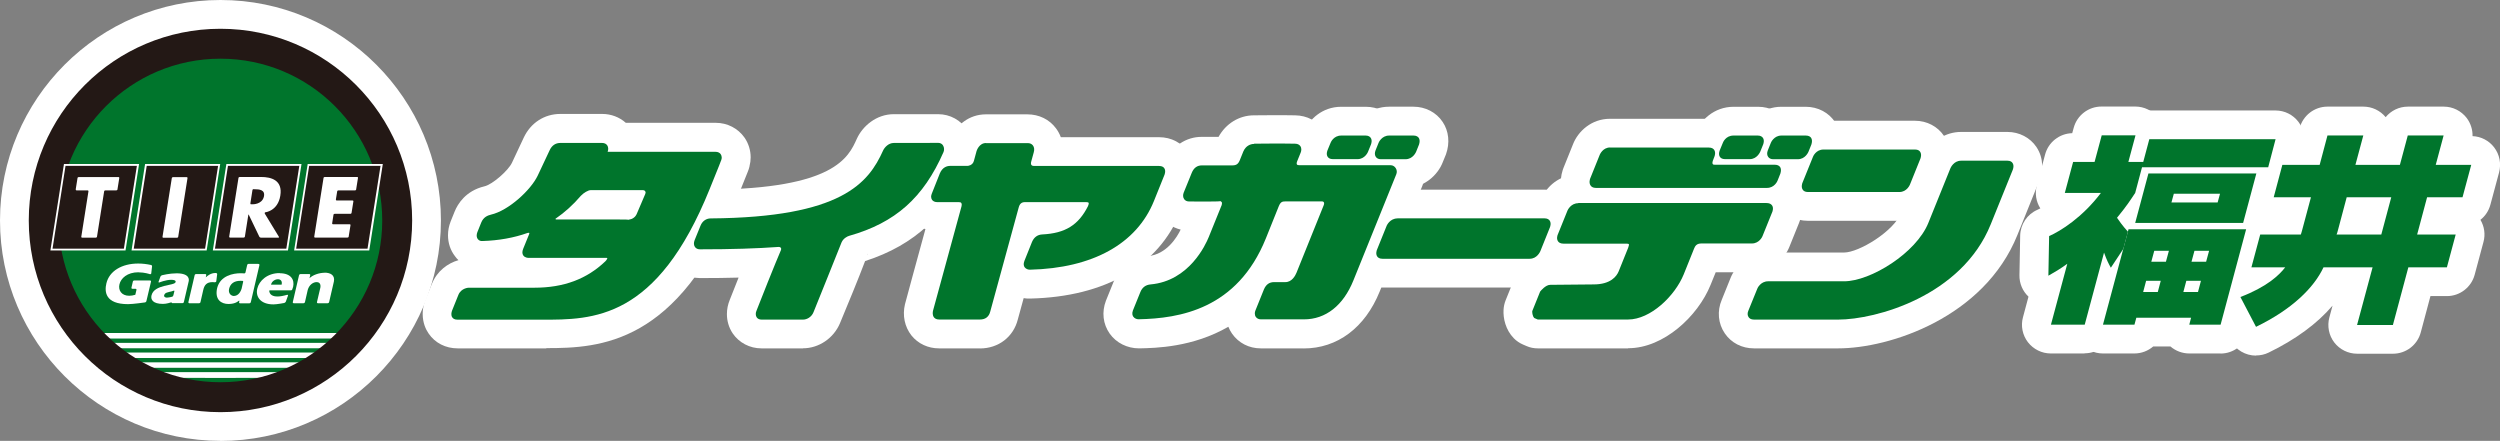
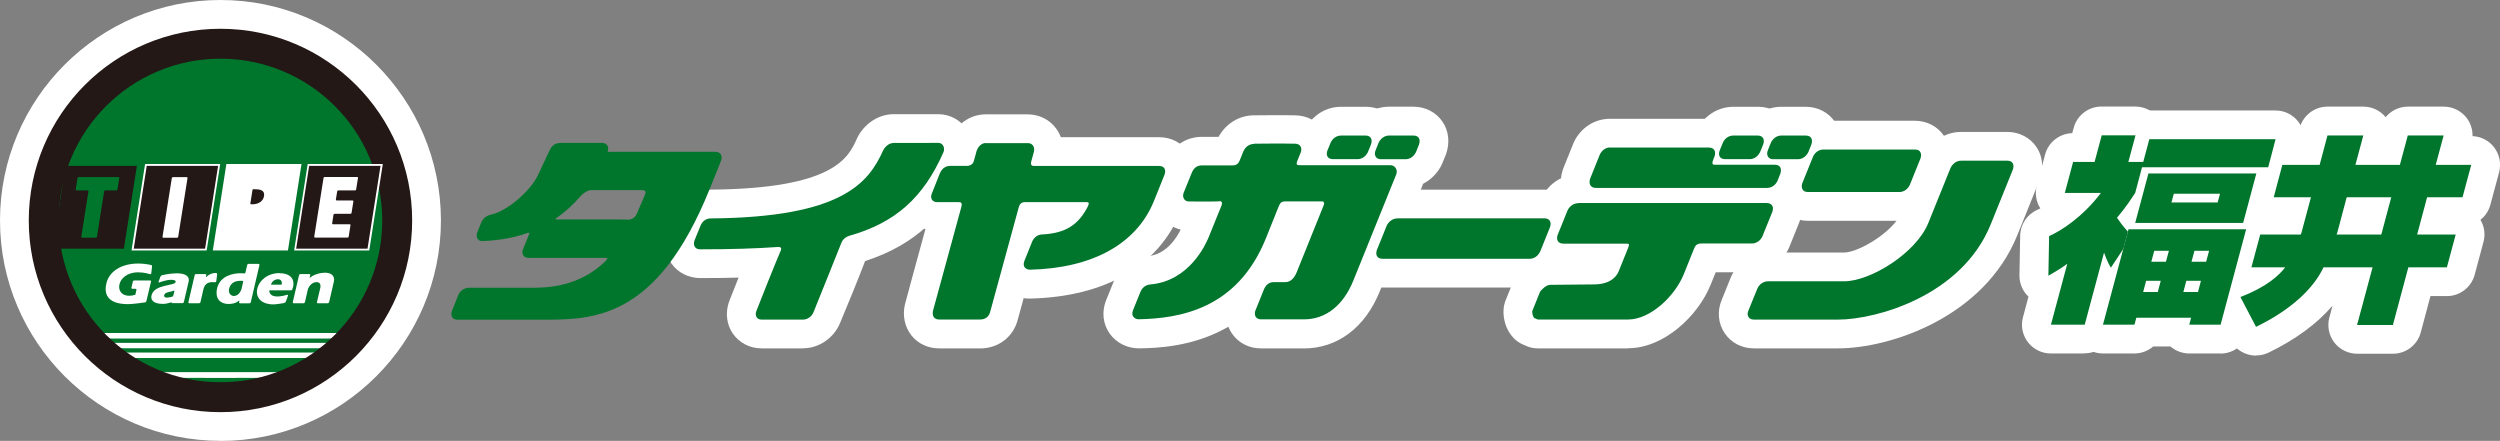
<svg xmlns="http://www.w3.org/2000/svg" id="_レイヤー_2" viewBox="0 0 304.13 53.63">
  <rect x="0" y="0" width="304.13" height="53.63" fill="#808080" stroke="none" />
  <defs>
    <style>.cls-1{fill:#00752c;}.cls-2{fill:#fff;}.cls-3{fill:#231815;}</style>
  </defs>
  <g id="_レイヤー_3">
    <g>
      <g>
        <g>
          <g>
            <path class="cls-2" d="m186.09,34.98h-17.92c-1.43,0-2.71-.65-3.5-1.77-.78-1.11-.96-2.53-.5-3.89.02-.07.05-.15.08-.22.63-1.56.96-2.38,1.16-2.85h0c.55-1.53,2.23-3.18,4.6-3.18h17.87c1.49,0,2.79.68,3.57,1.86.94,1.4.79,3.04.33,4.1-.15.37-1.04,2.58-1.13,2.81-.04.1-.08.2-.13.3-.8,1.72-2.51,2.84-4.42,2.84Zm1.78-4.92h0,0Zm-19.17-2.63h0,0Z" />
            <path class="cls-2" d="m214.95,26.36h-20.81c-1.48,0-2.78-.68-3.56-1.85-.73-1.05-.91-2.46-.47-3.83.03-.08.06-.17.09-.25,0,0,1.05-2.61,1.16-2.88.6-1.55,2.22-3.1,4.51-3.1h12.02c1.47,0,2.76.67,3.54,1.83.06.09.12.18.17.27h4.32c1.44,0,2.72.65,3.51,1.79.97,1.48.83,3.07.38,4.14l-.31.78c-.6,1.56-2.22,3.11-4.55,3.11Zm-20.34-7.54h.01-.01Z" />
            <path class="cls-2" d="m231.05,26.86h-11.13c-1.47,0-2.8-.7-3.56-1.88-.69-1-.87-2.39-.46-3.73.03-.1.07-.2.1-.29l1.29-3.19s.04-.09.06-.14c.82-1.81,2.53-2.94,4.47-2.94h11.14c1.45,0,2.76.69,3.53,1.84.79,1.18.93,2.71.36,4.09l-1.27,3.14c-.54,1.36-2.06,3.11-4.53,3.11Zm1.91-5.17h0,0Zm-12.42-2.61h0,0Zm9.82-1.09s0,.01,0,.02v-.02Z" />
            <path class="cls-2" d="m158.61,42.38h-5.24c-1.42,0-2.69-.65-3.49-1.79-.18-.27-.34-.55-.45-.84-4.32,2.5-8.82,2.59-10.86,2.63-1.43,0-2.77-.66-3.57-1.79-.82-1.16-.99-2.62-.46-4.01.03-.08.94-2.34.95-2.35.7-1.75,2.27-2.91,4.17-3.07,2.28-.21,3.55-2.35,3.97-3.23-1-.24-1.9-.85-2.49-1.73-.79-1.16-.94-2.68-.39-4.05h0s.22-.57.68-1.69h0s.19-.45.32-.76h-.01c.79-1.9,2.55-3.07,4.48-3.05h0c.27,0,.82,0,2.02,0,.89-1.62,2.51-2.61,4.27-2.62.29,0,3.51-.04,5.05,0,1.45.02,2.72.69,3.49,1.85.16.25.3.5.4.77h7.68c1.42,0,2.74.72,3.53,1.92.79,1.24.92,2.73.37,4.04l-5.19,12.86c-1.78,4.4-5.15,6.92-9.25,6.92Zm-2.63-3.32s-.02.06-.02.06c0-.02.02-.04.02-.06Zm-15.68-.94s-.01,0-.02,0h.02Zm24.09-14.49c.13.42.19.86.17,1.3l.53-1.3h-.7Zm-17.11,1.06s-.01.03-.01.04c0-.01,0-.02.01-.04Zm4.56-1.47c.15.33.24.69.29,1.05l.18-.44c.48-1.15,1.24-1.97,2.21-2.41-.06-.14-.11-.28-.15-.42-.13,0-.26,0-.38,0-.49,1.04-1.23,1.79-2.15,2.22Zm-5.65.41h0,0Zm-1.54-2.6s.04,0,.06,0c-.02,0-.04,0-.06,0Zm7.9-.02h0,0Zm8.48-.14h0s.03-.08.04-.12c-.02.04-.03.08-.05.12Zm5.55-.96s-.02.06-.03.08l.03-.08Zm-11.63-2.64s-.02.06-.03.08l.03-.08Z" />
            <path class="cls-2" d="m198.06,42.38h-10.99c-.47,0-.93-.09-1.36-.28l-.42-.18c-.42-.18-.81-.44-1.13-.77-1.01-1.03-1.31-2.44-1.25-3.46.02-.39.11-.8.25-1.15l.96-2.38c.12-.3.28-.58.48-.83.02-.02.05-.06.07-.08.42-.51,1.15-1.26,2.15-1.71-.04-.05-.08-.11-.12-.17-.83-1.22-.99-2.73-.45-4.09.01-.03,1.1-2.73,1.2-2.96.04-.09.08-.18.12-.27.81-1.73,2.52-2.84,4.45-2.84h22.9c1.51,0,2.82.68,3.6,1.87.93,1.38.78,2.99.34,4.03l-1.17,2.9c-.59,1.52-2.24,3.11-4.55,3.11h-4.42l-.63,1.55c-1.53,3.78-5.69,7.69-10.01,7.69Zm2.61-9.31l-.37.92c.52-.54,1-1.21,1.28-1.91l1.25-3.1c.1-.26.23-.51.37-.74h-1.88s.02.04.03.06c.41.57.65,1.28.65,2.04,0,1.12-.52,2.11-1.34,2.75Zm8.67-1.51v.02s0-.01,0-.02Zm5.56-3.34h0,0Zm-24.21-2.6h0,0Z" />
            <path class="cls-2" d="m223.61,42.38h-10.24c-1.47,0-2.76-.67-3.55-1.83-.81-1.19-.95-2.71-.36-4.09.12-.3,1-2.48,1.06-2.63h0c.53-1.35,2.07-3.11,4.58-3.11h9.24c1.76,0,6.04-2.53,7-4.92,0,0,2.54-6.28,2.68-6.63.03-.09.07-.17.11-.26.85-1.77,2.55-2.86,4.44-2.86h5.64c1.44,0,2.76.69,3.53,1.84.94,1.41.8,3.02.34,4.1l-2.66,6.6c-4.05,10.04-15.53,13.79-21.81,13.79Zm16.39-19.33c-.37.94-.91,2.28-1.71,4.25.24-.42.45-.87.64-1.33l1.18-2.92h-.11Zm4.21,0h0,0Zm-6.93-2.6h0,0Z" />
            <path class="cls-2" d="m165.16,22.86h-3.01c-1.48,0-2.81-.71-3.58-1.89-.9-1.39-.75-2.99-.3-4.06l.34-.82c.61-1.55,2.24-3.1,4.55-3.1h2.99c1.45,0,2.72.66,3.51,1.81.76,1.14.92,2.57.43,3.94-.02.05-.04.11-.06.16l-.36.89c-.63,1.54-2.27,3.07-4.51,3.07Zm1-2.87h0,0Zm-2.65-2c.08.25.2.49.35.72.2.29.44.54.71.74.11-.1.21-.21.31-.34.04-.2.04-.4.03-.58l-1.4-.53Zm1.58.6c-.03.12-.07.24-.11.36.06-.1.11-.21.16-.34l-.05-.02Z" />
            <path class="cls-2" d="m170.98,22.86h-3.01c-1.41,0-2.72-.68-3.49-1.83-.79-1.14-.94-2.67-.38-4.06l.36-.91c.63-1.46,2.16-3.08,4.53-3.08h2.96c1.46,0,2.78.69,3.55,1.85.75,1.11.9,2.55.41,3.93-.02.05-.04.1-.06.15l-.34.83c-.59,1.53-2.23,3.12-4.55,3.12Zm.97-2.87h0,0Zm-1.36-.43v.02s0-.02,0-.02Zm-1.37-2.79c-.1.61.06,1.35.47,1.95.19.29.44.54.71.74.12-.1.23-.22.32-.36.12-.68-.05-1.42-.48-2.03-.1-.14-.21-.28-.34-.4l-.47-.16c-.07.08-.15.17-.21.26Zm-.26.53s0,0,0,0c0,0,0,0,0,0Z" />
            <path class="cls-2" d="m212.88,22.86h-3.01c-1.49,0-2.79-.68-3.57-1.88-.92-1.43-.77-3.02-.29-4.1.07-.17.15-.36.25-.57.51-1.65,2.25-3.32,4.63-3.32h2.99c1.43,0,2.69.65,3.48,1.77.78,1.16.94,2.58.47,3.94-.02.06-.05.13-.07.19l-.36.89c-.03.07-.06.14-.1.21-.85,1.76-2.54,2.86-4.42,2.86Zm1-2.87h0,0Zm-2.62-1.91l1.38.59c0-.33-.07-.63-.16-.88l-1.39-.56c0,.28.07.57.17.86Zm1.74.1s0,0,0,0c0,0,0,0,0,0Zm-1.9-1.3l1.28.66c-.07-.16-.15-.28-.21-.38-.12-.18-.25-.35-.41-.49l-.47-.15c-.06.07-.12.14-.17.22,0,.05-.02.1-.02.15Z" />
            <path class="cls-2" d="m218.7,22.86h-3.01c-1.41,0-2.71-.68-3.49-1.81-.8-1.17-.95-2.63-.41-4.03l.38-.96c.65-1.55,2.29-3.07,4.53-3.07h2.97c1.49,0,2.83.71,3.59,1.9.9,1.34.76,2.96.31,4.04l-.34.84c-.62,1.53-2.26,3.09-4.53,3.09Zm.98-2.87h0,0Zm-2.71-3.25c-.17.95.28,1.73.44,1.98.19.29.43.55.71.75.11-.1.22-.22.32-.35.12-.68-.04-1.41-.45-2.01-.19-.28-.43-.52-.7-.72-.11.1-.22.22-.32.35Zm-.22.41h0s0,0,0,0Zm1.27-.01s0,0,0,0c0,0,0,0,0,0Zm-.05-.08s0,0,0,0c0,0,0,0,0,0Z" />
          </g>
          <g>
            <path class="cls-2" d="m97.69,42.38h-5.06c-1.42,0-2.73-.69-3.5-1.83-.47-.71-.7-1.51-.7-2.34,0-.59.12-1.19.35-1.74.4-1.02.76-1.92,1.07-2.7-1.44.04-2.98.06-4.69.06-1.42-.02-2.7-.66-3.49-1.79-.82-1.2-.98-2.68-.44-4.08l.74-1.82c.77-1.88,2.53-3.07,4.48-3.07,15.05-.12,16.77-3.92,17.79-6.2.68-1.49,2.33-2.98,4.5-2.98h5.38c1.46,0,2.78.73,3.55,1.95.76,1.16.89,2.74.3,4.07-2.71,6.19-6.66,9.89-12.73,11.85-.78,2.07-2.14,5.37-3.06,7.57-.77,1.82-2.57,3.04-4.49,3.04Zm-2.4-3.35s-.02.05-.03.07c0-.02.02-.04.03-.07Zm-.24-5.51s-.09,0-.14,0c.05,0,.09,0,.14,0Zm10.51-2.64c-.02.06-.04.11-.06.17.03-.05.05-.11.08-.16h-.02Zm-19.05-.83s-.02,0-.03,0h0s.02,0,.03,0Zm11.75-1.16c.11.28.19.57.23.87.16-.41.3-.75.41-1.02-.21.05-.42.1-.63.15Zm-13.12-2.08h-.02.03-.01Zm28.98-5.95h0,0Zm-2.56-3.79s0,0,0,0c0,0,0,0,0,0Z" />
            <path class="cls-2" d="m119.22,42.38h-4.99c-1.33,0-2.55-.57-3.35-1.57-.83-1.06-1.11-2.44-.79-3.79.06-.27,1.48-5.45,2.49-9.15-.86-.29-1.6-.85-2.11-1.6-.46-.69-.71-1.5-.71-2.34,0-.49.09-.98.28-1.51h.04c.25-.81.65-1.84,1.05-2.64l-.04-.02c.79-1.89,2.52-3.07,4.5-3.07,0,0,.03,0,.11,0,.67-1.44,2.15-2.78,4.25-2.78h0s4.66,0,5.02,0h0c1.44,0,2.69.62,3.49,1.7.25.33.45.7.59,1.08h11.94c1.51,0,2.81.69,3.58,1.89.75,1.13.87,2.65.31,4.02l-1.28,3.17c-2.66,6.58-9.14,10.33-18.24,10.55-.28.01-.56,0-.83-.05l-.71,2.59c-.53,2.12-2.35,3.53-4.61,3.53Zm8.63-9.33s0,0,0,0c0,0,0,0,0,0Zm-.87-1.02s-.02,0-.03,0c0,0,.02,0,.03,0Zm8.79-8.33c.15.49.19,1.01.13,1.53.37-.46.7-.96.97-1.53h-1.1Zm-15.77-.68c.26.46.42.99.47,1.55l.07-.24c.31-1.12.97-2.01,1.84-2.57-.15-.26-.26-.55-.34-.84h-.33c-.33.88-.93,1.61-1.71,2.1Zm-6.41,1.15s-.01.05-.02.07c.01-.04.02-.07.02-.07Zm11.41-3.25h.02-.02Zm-5.06,0h0,0Zm18.46-.94s0,.01,0,.02v-.02Zm-23.29-1.34s-.01.04-.02.06l.02-.06Zm7.28-1.04s-.02.06-.02.08c0-.03.02-.05.02-.08Z" />
-             <path class="cls-2" d="m66.45,42.38c-.19,0-.37,0-.55,0h-10.23c-1.46,0-2.75-.66-3.53-1.81-.34-.49-.72-1.29-.72-2.38,0-.45.07-.9.21-1.37.03-.11.07-.23.12-.34l.79-1.95c.64-1.58,1.94-2.51,3.23-2.88-.15-.14-.29-.3-.41-.47-.57-.73-.86-1.62-.86-2.57,0-.57.11-1.13.33-1.69l.48-1.19c.37-.91,1.33-2.51,3.61-3.06,1.02-.23,2.93-1.96,3.35-2.85l1.44-3.07c.84-1.8,2.51-2.89,4.46-2.89h5.09c1.08,0,2.1.39,2.87,1.08h10.95c1.4,0,2.7.67,3.49,1.8,0,.01.02.03.03.04.47.7.72,1.52.72,2.37,0,.35-.05.71-.14,1.06,0,0,0,.02,0,.03-.05.22-.12.44-.21.65-.17.45-.53,1.32-1.33,3.31-7.13,17.68-16.65,18.15-23.16,18.15Zm10.75-12.2c.14.38.21.78.21,1.2.54-.57,1.08-1.22,1.62-1.97-.3.2-.62.38-.98.51-.27.12-.55.21-.85.26Zm-12.91-2.33s-.04,0-.06,0h.08s-.01,0-.02,0Zm17.46-5.89c.19.46.29.95.29,1.45,0,.39-.06.73-.13.99.36-.76.72-1.57,1.07-2.44h-1.23Zm-3.26,1.64h.01-.01Zm-.79-.19s0,0,0,0c0,0,0,0,0,0Zm-1.19-.21h0,0Zm-6.46-3.46h0s0,0,0,0Zm14.41-1.46s0,0,0,0c0,0,0,0,0,0Z" />
          </g>
        </g>
        <g>
          <g>
            <path class="cls-2" d="m26.82,51.96c-13.87,0-25.15-11.28-25.15-25.15S12.95,1.67,26.82,1.67s25.15,11.28,25.15,25.15-11.28,25.15-25.15,25.15Zm0-43.29c-10.01,0-18.15,8.14-18.15,18.15s8.14,18.15,18.15,18.15,18.15-8.14,18.15-18.15-8.14-18.15-18.15-18.15Z" />
            <g>
              <path class="cls-2" d="m42.1,44.68H11.54c-.84,0-1.64-.3-2.28-.84-.63-.54-.96-.88-.96-.88-.97-1.01-1.25-2.52-.69-3.8s1.81-2.13,3.21-2.13h32.04s0,0,0,0c1.42,0,2.68.86,3.23,2.17.54,1.31.23,2.82-.77,3.82,0,0-.34.34-.97.87-.63.53-1.42.81-2.24.81Z" />
              <path class="cls-2" d="m26.06,49.47c-2.42,0-3.9-.02-4.86-.13v.07c-1.11-.19-2.22-.46-3.32-.81-1.64-.53-2.66-2.17-2.39-3.87.27-1.7,1.73-2.96,3.46-2.96h15.8c1.72,0,3.19,1.25,3.46,2.95.27,1.7-.74,3.34-2.38,3.88-1.15.37-2.32.65-3.45.83-.22.03-.44.05-.66.04-.36,0-1.99,0-3.82,0-.67,0-1.28,0-1.84,0Z" />
              <path class="cls-2" d="m36.18,48.24h-18.7c-.45,0-.89-.09-1.3-.25-.59-.24-1.17-.49-1.72-.77-1.46-.72-2.23-2.35-1.86-3.93.37-1.58,1.78-2.71,3.41-2.71h21.63c1.62,0,3.03,1.11,3.41,2.69.37,1.58-.39,3.21-1.84,3.93-.55.28-1.12.54-1.7.77-.42.17-.87.26-1.33.26Z" />
              <path class="cls-2" d="m38.63,47.05H14.99c-.59,0-1.18-.15-1.69-.44-.46-.26-.9-.52-1.29-.77-1.31-.83-1.92-2.44-1.48-3.93.43-1.49,1.8-2.52,3.36-2.52h25.86c1.56,0,2.93,1.03,3.36,2.52s-.17,3.1-1.48,3.93c-.39.25-.82.51-1.27.76-.52.29-1.11.45-1.71.45Z" />
              <path class="cls-2" d="m40.53,45.87H13.08c-.72,0-1.42-.22-2.01-.63-.39-.27-.74-.53-1.04-.77-1.18-.92-1.64-2.49-1.15-3.9.49-1.41,1.82-2.36,3.31-2.36h29.25c1.5,0,2.83.95,3.31,2.37.48,1.42.01,2.98-1.17,3.9-.31.24-.65.49-1.04.76-.59.41-1.29.63-2,.63Z" />
            </g>
            <path class="cls-2" d="m26.82,53.63C12.03,53.63,0,41.6,0,26.82S12.03,0,26.82,0s26.82,12.03,26.82,26.82-12.03,26.82-26.82,26.82Zm0-43c-8.92,0-16.18,7.26-16.18,16.18s7.26,16.18,16.18,16.18,16.18-7.26,16.18-16.18-7.26-16.18-16.18-16.18Z" />
            <g>
              <path class="cls-2" d="m15.26,33.97H6.13c-1.02,0-1.99-.45-2.66-1.23s-.96-1.81-.8-2.82l1.65-10.52c.27-1.7,1.73-2.96,3.46-2.96h9.14c1.02,0,2,.45,2.66,1.23.67.78.96,1.81.8,2.82l-1.65,10.52c-.27,1.7-1.73,2.96-3.46,2.96Zm-5.04-7h2.05l.55-3.52h-2.05l-.55,3.52Z" />
              <path class="cls-2" d="m25.14,33.97h-9.14c-1.02,0-2-.45-2.66-1.23-.67-.78-.96-1.81-.8-2.82l1.65-10.52c.27-1.7,1.73-2.96,3.46-2.96h9.14c1.02,0,2,.45,2.66,1.23.67.78.96,1.81.8,2.82l-1.65,10.52c-.27,1.7-1.73,2.96-3.46,2.96Zm-5.05-7h2.05l.55-3.52h-2.05l-.55,3.52Z" />
              <path class="cls-2" d="m35.02,33.97h-9.14c-1.02,0-2-.45-2.66-1.23-.66-.78-.96-1.81-.8-2.82l1.65-10.52c.27-1.7,1.73-2.96,3.46-2.96h9.14c1.02,0,2,.45,2.66,1.23.67.78.96,1.81.8,2.82l-1.65,10.52c-.27,1.7-1.73,2.96-3.46,2.96Zm-5.04-7h2.05l.55-3.52h-2.05l-.55,3.52Z" />
              <path class="cls-2" d="m44.91,33.97h-9.14c-1.02,0-2-.45-2.66-1.23s-.96-1.81-.8-2.82l1.65-10.52c.27-1.7,1.73-2.96,3.46-2.96h9.14c1.02,0,2,.45,2.66,1.23.67.78.96,1.81.8,2.82l-1.65,10.52c-.27,1.7-1.73,2.96-3.46,2.96Zm-5.05-7h2.05l.55-3.52h-2.05l-.55,3.52Z" />
            </g>
            <path class="cls-2" d="m15.07,33.74H6.39c-1.02,0-2-.45-2.66-1.23-.67-.78-.96-1.81-.8-2.82.04-.25,1.55-9.88,1.58-10.06.27-1.7,1.73-2.96,3.46-2.96h8.68c1.02,0,2,.45,2.66,1.23s.95,1.81.79,2.83c-.04.27-1.54,9.82-1.58,10.04-.26,1.71-1.73,2.97-3.46,2.97Z" />
            <path class="cls-2" d="m24.95,33.74h-8.68c-1.02,0-1.99-.45-2.66-1.22-.67-.78-.96-1.81-.8-2.81.04-.25,1.56-9.89,1.58-10.08.27-1.7,1.74-2.95,3.46-2.95h8.68c1.03,0,2,.45,2.67,1.23.67.78.95,1.82.79,2.83-.03.2-.65,4.12-1.1,7l-.48,3.05c-.27,1.7-1.74,2.95-3.46,2.95Z" />
            <g>
              <path class="cls-2" d="m30.52,28.34c-1.03,0-2.05-.48-2.72-1.26-.69-.81-.98-1.87-.81-2.93l.25-1.58c.27-1.75,1.82-3.07,3.6-3.07h.06c.63,0,2.56,0,3.84,1.61.79.99,1.06,2.27.76,3.59,0,.03-.02.06-.02.1-.63,2.41-2.8,3.5-4.64,3.53-.12,0-.24,0-.32,0Zm.5-1.84h0,0Zm-.14-.02s.06.01.09.01c1.02-.04,1.94-.53,2.53-1.3l-3.05-.48,1.13-.92-2.9-.67c-.13.57-.06,1.47.54,2.27.47.62,1.06.92,1.47,1.04l.05-1.61.14,1.66Zm-.29-5.15c-.97.1-1.68.91-1.89,1.7l2.89.75,1.54-1.24c-.64-.75-1.56-1.19-2.55-1.21Zm3.57,2.32v.02s0-.01,0-.02Z" />
              <path class="cls-2" d="m34.83,33.74h-8.68c-1.02,0-1.99-.45-2.66-1.22s-.96-1.8-.8-2.81c.02-.13.45-2.85.85-5.43.36-2.31.71-4.51.73-4.63.26-1.71,1.73-2.97,3.46-2.97h8.68c1.03,0,2.01.45,2.67,1.24s.95,1.82.78,2.84c-.06.36-1.54,9.81-1.58,10.03-.26,1.71-1.73,2.97-3.46,2.97Zm-1.51-10.07l.78.13-.78-.13Z" />
            </g>
            <path class="cls-2" d="m44.72,33.74h-8.68c-1.02,0-1.99-.45-2.66-1.22-.67-.78-.96-1.81-.8-2.81l.63-3.99c.43-2.74.93-5.92.95-6.07.26-1.71,1.73-2.97,3.46-2.97h8.68c1.02,0,1.99.44,2.65,1.22.66.77.96,1.8.81,2.81-.02.16-.64,4.08-1.1,6.99l-.49,3.09c-.26,1.71-1.73,2.97-3.46,2.97Z" />
          </g>
          <g>
            <path class="cls-2" d="m19.83,40.47c-2.18,0-3.39-.94-4.02-1.72-.8-1-1.09-2.31-.8-3.58.18-.78.51-1.4.92-1.89.02-.08.05-.15.08-.23l.2-.57c.38-1.17,1.42-2.1,2.7-2.4.33-.08,1.42-.32,2.56-.32,2.28,0,3.5.96,4.13,1.77.79,1.01,1.06,2.32.74,3.59-.01.07-.56,2.43-.56,2.43-.39,1.68-1.87,2.85-3.59,2.85h-1.22s-.09,0-.14,0c-.31.05-.65.09-1,.09Zm2.04-.35s0,0,0,0c0,0,0,0,0,0Zm-1.35-3.85c.21.17.42.29.6.36l.67-.53-.71-.17.74.14.07-.06c-.01-.3-.07-.6-.18-.89l-1.96-.7c-.07.08-.14.16-.21.25.03.13.07.26.12.39l1.54.37-.68.82Zm-.81-2.79h0,0Z" />
            <path class="cls-2" d="m39.85,40.38h-1.17c-.3,0-.6-.04-.89-.11-.29.07-.58.11-.88.11h-1.17c-1.1,0-2.13-.49-2.82-1.34-.67-.82-.95-1.99-.73-3.02l.77-3.34c.42-1.7,1.89-2.85,3.6-2.85h1.05c.13,0,.25,0,.37.02.54-.13,1.06-.18,1.51-.18,1.52,0,2.83.58,3.7,1.63.82,1,1.13,2.28.87,3.61,0,.04-.02.08-.03.13l-.58,2.51c-.39,1.68-1.87,2.84-3.6,2.84Zm-6.17-4.45s0,.03-.01.05v-.05Zm3.79-.68s.01.03.02.04l.03-.03-.06-.02Zm0,0h.06s.83-.63.83-.63c-.16-.2-.35-.38-.55-.54-.21.17-.4.36-.57.58.05.2.13.4.23.59Z" />
            <path class="cls-2" d="m33.28,40.53c-1.88,0-3.47-.71-4.48-1.99-.93-1.18-1.26-2.73-.9-4.24.62-2.68,3.15-4.57,6.13-4.57,2.34,0,3.61,1.16,4.16,1.84.9,1.12,1.22,2.6.89,4.07-.01.06-.03.11-.04.17-.07.27-.17.54-.29.82-.03.06-.05.12-.08.17-.13.26-.29.5-.48.72l-.12.33c-.42,1.23-1.51,2.18-2.84,2.43-.44.09-1.3.23-1.95.23Zm.75-4.22v.42h0v-.42l.31.26c.14-.12.29-.32.37-.63h-.67s0-.36,0-.36l.7.25c.05-.25.04-.51-.02-.78l-.68-.16v-.31.31l-1.06-.26v-.3l-.61-.14s-.1.09-.14.14c-.02.2,0,.42.04.63l1.77.63v.35h-.44s.44.37.44.37Zm-1.32-.38s0,0,0,0c.05.06.09.11.14.16v-.17h-.15Z" />
-             <path class="cls-2" d="m15.58,40.5c-2.86,0-4.37-1.16-5.14-2.13-1-1.27-1.32-2.94-.9-4.71.69-3.03,3.62-5.1,7.27-5.1.77,0,1.56.09,2.34.26.06.01.13.03.19.05,1.57.44,2.66,1.88,2.66,3.5,0,.13,0,.27-.02.4l-.1.88c0,.07-.02.15-.03.22.04.37.02.74-.05,1.09l-.58,2.46c-.36,1.48-1.59,2.6-3.08,2.82-.53.08-1.79.24-2.56.24Z" />
            <path class="cls-2" d="m24.21,40.38h-1.17c-1.12,0-2.15-.5-2.84-1.37-.66-.84-.93-2.03-.68-3.07l.76-3.26c.38-1.65,1.89-2.85,3.59-2.85h1.11s.07,0,.1,0c.42-.1.88-.15,1.31-.13.12,0,.14,0,.25.02,1.87.19,3.29,1.74,3.29,3.62,0,.09,0,.17,0,.26,0,.07-.01.13-.02.2l-.11.86c-.18,1.25-.94,2.25-1.96,2.77l-.02.09c-.36,1.64-1.88,2.85-3.59,2.85Zm-3.22-4.45s0,.04-.01.06v-.06Zm2.3-1.08c.2.39.46.74.79,1.02l1.61-1.21c-.28-.36-.63-.65-1.02-.86l-1.39,1.05Z" />
            <path class="cls-2" d="m27.79,40.47c-1.57,0-3-.66-3.92-1.8-.55-.69-1.39-2.17-.87-4.42,0-.03.02-.07.02-.1.55-2.11,2.18-3.63,4.36-4.18.68-.84,1.72-1.36,2.87-1.36h1.17c1.1,0,2.12.48,2.81,1.33.67.81.95,1.97.74,3,0,.03-.01.07-.02.1l-1.05,4.51c-.43,1.7-1.9,2.85-3.59,2.85h-1.11c-.11,0-.21,0-.32-.01-.33.06-.7.1-1.09.1Zm1.8-5.41c.06.04.13.08.19.12-.04-.15-.1-.32-.19-.5v.38Zm3.9-2.14h0s0,0,0,0Zm0,0h0s0,0,0,0Zm0,0s0,0,0,0c0,0,0,0,0,0Z" />
          </g>
        </g>
        <g>
          <path class="cls-2" d="m274.44,43.26c-1.26,0-2.48-.69-3.1-1.88l-1.9-3.63c-.46-.89-.53-1.93-.17-2.86.24-.64.66-1.19,1.2-1.58-.13-.55-.12-1.13.03-1.69l1.07-3.99c.27-.99.94-1.79,1.82-2.23-.31-.72-.38-1.53-.17-2.3l1.05-3.94c.41-1.53,1.8-2.6,3.38-2.6h1.85l.26-.99c.41-1.53,1.8-2.6,3.38-2.6h4.37c1.05,0,2.04.47,2.71,1.28.65-.79,1.63-1.28,2.71-1.28h4.36c1.09,0,2.11.51,2.78,1.37.49.64.74,1.43.72,2.22,1.03.04,2,.54,2.63,1.37.66.86.88,1.99.6,3.04l-1.06,3.94c-.2.74-.63,1.38-1.21,1.83.48.81.62,1.78.37,2.69l-1.07,3.99c-.41,1.53-1.8,2.6-3.38,2.6h-2l-1.18,4.42c-.41,1.53-1.8,2.59-3.38,2.59h-4.36c-1.09,0-2.12-.51-2.78-1.37-.66-.86-.88-1.99-.6-3.04l.39-1.44c-1.86,2.18-4.49,4.12-7.77,5.71-.49.24-1.01.35-1.53.35Z" />
          <path class="cls-2" d="m275.92,23.85h-15.35c-1.93,0-3.5-1.57-3.5-3.5v-.65c0-.67.19-1.3.52-1.83l.49-1.83c.41-1.53,1.8-2.6,3.38-2.6h15.37c1.09,0,2.11.51,2.77,1.37s.89,1.98.61,3.03l-.91,3.42c-.41,1.53-1.8,2.6-3.38,2.6Z" />
          <path class="cls-2" d="m272.88,30.62h-13.13c-1.09,0-2.11-.51-2.78-1.37-.66-.86-.89-1.99-.6-3.04l1.61-6.02c.41-1.53,1.8-2.59,3.38-2.59h13.13c1.09,0,2.11.51,2.78,1.37.66.86.89,1.99.6,3.04l-1.61,6.02c-.41,1.53-1.8,2.59-3.38,2.59Z" />
          <path class="cls-2" d="m270.14,43h-3.81c-.85,0-1.66-.31-2.29-.85h-2.1c-.62.53-1.42.85-2.29.85h-3.83c-1.09,0-2.11-.51-2.78-1.37-.66-.86-.89-1.99-.6-3.04l3.12-11.62c.41-1.53,1.8-2.59,3.38-2.59h14.31c1.09,0,2.11.51,2.78,1.37.66.86.89,1.98.6,3.04l-3.11,11.62c-.41,1.53-1.8,2.6-3.38,2.6Z" />
          <path class="cls-2" d="m253.59,43h-4.11c-1.09,0-2.11-.51-2.78-1.37-.66-.86-.89-1.99-.6-3.04l.67-2.5c-.71-.67-1.12-1.61-1.1-2.61l.09-4.82c.03-1.37.85-2.6,2.1-3.14.1-.04.22-.1.35-.17-.52-.82-.68-1.83-.43-2.78l1.01-3.77c.4-1.51,1.75-2.56,3.3-2.6l.18-.65c.41-1.53,1.8-2.59,3.38-2.59h4.11c1.09,0,2.12.51,2.78,1.37.66.86.88,1.97.61,3.01.57.62.92,1.45.92,2.36v.65c0,.3-.04.61-.12.9l-.83,3.12c-.1.37-.25.71-.46,1.03l-.12.18c-.19.3-.39.59-.62.92.43.78.55,1.71.31,2.6l-.56,2.08c-.1.36-.25.71-.46,1.02l-1.52,2.3c-.37.56-.88.99-1.47,1.25l-1.24,4.64c-.41,1.53-1.8,2.59-3.38,2.59Z" />
        </g>
      </g>
      <g>
        <g>
          <g>
            <path class="cls-1" d="m170.01,26.57c-.91,0-1.29.83-1.31.87,0,.01-1.2,2.97-1.2,2.97-.02.05-.17.48.04.79.09.13.27.28.63.28h17.92c.9,0,1.27-.87,1.29-.91,0,0,1.17-2.91,1.17-2.91.02-.05.19-.49-.02-.81-.09-.14-.27-.29-.66-.29h-17.87Z" />
            <path class="cls-1" d="m195.87,17.94c-.87,0-1.23.83-1.25.87,0,0-1.18,2.93-1.18,2.93-.02.06-.17.51.06.83.09.14.28.29.64.29h20.81c.94,0,1.28-.85,1.29-.88h0l.34-.85s.18-.48-.02-.8c-.09-.13-.27-.29-.64-.29h-7.29c-.1,0-.22,0-.27-.08-.07-.09-.03-.3,0-.38,0,0,.21-.55.21-.55.02-.05.18-.48-.04-.8-.09-.13-.27-.28-.64-.28h-12.02Z" />
            <path class="cls-1" d="m221.83,18.19c-.92,0-1.27.85-1.28.89l-1.29,3.19c-.02.06-.17.5.05.81.08.13.27.28.62.28h11.13c.92,0,1.28-.88,1.29-.91l1.27-3.15c.02-.05.19-.51-.03-.83-.08-.13-.26-.28-.61-.28h-11.14Z" />
            <path class="cls-1" d="m152.55,17.51c-.44,0-1,.24-1.29.9l-.44,1.09c-.2.47-.43.62-.92.62,0,0-3.66,0-3.69,0-.56,0-.98.29-1.23.9,0,0-.3.74-.3.74-.46,1.12-.68,1.67-.68,1.67-.11.27-.1.58.05.79.13.19.34.29.6.29,0,0,3.7.04,3.82-.04,0,0,.11.05.16.13.05.09.01.28-.01.35l-1.58,3.9c-.36.89-2.37,5.33-7.07,5.75-.59.05-1.01.36-1.24.92,0,0-.91,2.25-.91,2.25-.14.38-.05.62.05.76.17.24.45.31.64.31,4.98-.1,12-1.22,15.48-9.83l1.57-3.91c.23-.55.42-.6.85-.6,0,0,4.37,0,4.42,0,.05,0,.16.02.21.1.06.08.05.22-.01.37,0,0-.56,1.37-3.31,8.21-.14.34-.55,1.14-1.35,1.14h-1.37c-.58,0-.98.28-1.24.88,0,0-1.04,2.58-1.04,2.58-.05.12-.07.24-.07.35,0,.16.04.31.12.42.13.19.35.3.62.3h5.24c2.64,0,4.78-1.68,6.01-4.73l5.22-12.92c.1-.25.08-.52-.07-.75-.14-.22-.37-.35-.61-.35h-11.12c-.15,0-.25-.03-.29-.1-.02-.03-.03-.07-.03-.12,0-.07.02-.16.06-.26,0-.01.35-.86.35-.86l.08-.2c.09-.21.13-.53-.04-.78-.09-.13-.28-.3-.65-.3-1.52-.04-4.96,0-4.96,0Z" />
            <path class="cls-1" d="m192,24.72c-.92,0-1.29.85-1.31.89,0,0-1.2,2.97-1.2,2.97-.02.05-.17.47.05.78.09.13.28.28.65.28h7.68c.17,0,.26.03.28.06.04.07,0,.21-.08.44l-1.16,2.88c-.24.58-.96,1.58-3.04,1.58l-5.28.05c-.56,0-1.15.72-1.21.8l-.02.02-.96,2.38v.04c0,.05-.01.53.25.8l.42.18h10.99c2.71,0,5.69-2.84,6.77-5.5l1.25-3.11c.13-.33.31-.64.89-.64h6.15c.91,0,1.28-.85,1.29-.89l1.2-2.97s.18-.45-.03-.76c-.13-.2-.36-.3-.68-.3h-22.9Z" />
            <path class="cls-1" d="m238.57,19.55c-.91,0-1.27.87-1.29.9,0,0-2.69,6.66-2.69,6.66-1.47,3.66-7.03,7.11-10.25,7.11h-9.24c-.93,0-1.31.85-1.32.9,0,0-1.09,2.68-1.09,2.68-.13.29-.11.58.03.78.09.14.28.3.66.3h10.24c4.53,0,15.03-2.83,18.56-11.6l2.68-6.63c.02-.05.19-.5-.03-.82-.08-.13-.26-.28-.61-.28h-5.64Z" />
            <path class="cls-1" d="m163.17,16.49c-.96,0-1.28.84-1.3.88,0,0-.37.9-.37.9-.02.04-.2.48.01.8.09.14.27.29.63.29h3.01c.89,0,1.26-.85,1.27-.89l.36-.89c.02-.05.19-.5-.03-.81-.08-.12-.26-.28-.61-.28h-2.99Z" />
            <path class="cls-1" d="m168.99,16.49c-.9,0-1.27.84-1.28.88l-.37.92c-.12.3-.11.58.03.79.12.18.33.29.6.29h3.01c.91,0,1.27-.86,1.29-.9l.35-.87s.19-.49-.02-.82c-.09-.13-.27-.29-.64-.29h-2.96Z" />
            <path class="cls-1" d="m210.88,16.49c-.95,0-1.28.84-1.29.88,0,0-.37.9-.37.9-.02.04-.2.48,0,.8.09.14.27.29.63.29h3.01c.88,0,1.25-.85,1.27-.89l.36-.89c.02-.05.19-.5-.03-.81-.09-.12-.26-.28-.61-.28h-2.99Z" />
            <path class="cls-1" d="m216.71,16.49c-.9,0-1.27.84-1.28.88l-.37.92c-.12.3-.11.58.04.79.12.18.33.29.6.29h3.01c.91,0,1.27-.86,1.29-.9l.35-.87s.19-.49-.02-.82c-.08-.13-.27-.29-.64-.29h-2.97Z" />
          </g>
          <g>
            <path class="cls-1" d="m113.12,17.39h-4.38c-.66,0-1.14.55-1.31.92-1.77,3.93-5,8.14-20.98,8.26-.54,0-1.01.33-1.23.88l-.72,1.77c-.12.31-.11.61.04.82.13.19.34.29.61.29,3.87,0,6.91-.1,9.57-.29.11-.01.21.03.27.1.05.07.06.17.02.27,0,0-.8,1.83-2.99,7.41-.06.13-.08.27-.08.39,0,.15.04.28.11.39.12.18.33.28.59.28h5.06c.43,0,1.01-.28,1.26-.89.03-.08,3.41-8.44,3.42-8.51.2-.46.67-.72.92-.79,5.62-1.59,9.04-4.63,11.48-10.19.09-.2.11-.55-.06-.81-.12-.2-.34-.31-.58-.31h-1Z" />
            <path class="cls-1" d="m119.95,17.4c-.85,0-1.14.95-1.15.98-.22.8-.32,1.18-.32,1.18-.15.59-.75.62-.78.62-1.48,0-2.1,0-2.1,0-.4,0-.95.16-1.27.92,0,0-.98,2.46-.98,2.47-.04.12-.08.25-.08.34,0,.17.05.3.11.39.12.19.36.29.64.29h2.62c.16,0,.25.03.3.1.09.12.05.34.03.41-.14.51-3.4,12.41-3.47,12.71-.04.19-.08.54.12.8.1.12.28.26.61.26h4.99c.65,0,1.08-.33,1.24-.95l3.47-12.69c.12-.44.35-.64.75-.64,0,0,7.39,0,7.47,0,.15,0,.25.03.28.08.04.06.01.23-.07.4-1.16,2.31-2.77,3.31-5.56,3.45-.58.03-1,.33-1.25.9,0,.01-.93,2.32-.93,2.32-.15.38-.07.62.02.76.16.23.46.32.66.31,7.62-.18,12.98-3.15,15.08-8.36l1.28-3.18s.2-.48-.02-.8c-.08-.13-.26-.28-.64-.28h-15.21c-.1,0-.24-.02-.31-.11-.07-.08-.08-.23-.04-.39,0,0,.32-1.17.32-1.17.09-.31.06-.61-.1-.82-.14-.19-.36-.29-.63-.29-.13,0-5.08,0-5.08,0Z" />
            <path class="cls-1" d="m87.69,18.77c-.13-.19-.36-.3-.62-.3h-13.15,0c.05-.14.07-.27.07-.38,0-.16-.04-.29-.12-.41-.13-.19-.35-.29-.62-.29h-5.09c-.57,0-1.02.3-1.29.88l-1.45,3.08c-.83,1.76-3.55,4.27-5.69,4.76-.41.1-.92.3-1.19.97l-.47,1.17c-.05.13-.08.27-.08.4,0,.17.05.32.14.44.13.17.34.26.58.23,1.96-.06,3.81-.39,5.46-.98.12-.04.2-.02.22,0,0,0,0,.02,0,.05s0,.07-.03.12c0,.03-.72,1.77-.72,1.77-.13.33-.12.6.02.8.21.29.59.29.63.29h9.49s.09.01.11.02c0,.06-.09.24-.24.39-2.26,2.17-5.08,3.22-8.63,3.22h-8s-.91.02-1.26.88c0,0-.21.51-.78,1.94,0,.03-.07.2-.07.39,0,.14.02.28.11.4.09.13.26.28.64.28h10.23c6.24.01,14.02.04,20.44-15.89,1.2-2.96,1.38-3.42,1.41-3.53,0,.02,0,.04,0,.04,0-.02,0-.03.01-.04,0-.01,0-.02,0-.03.03-.08.05-.18.05-.26,0-.14-.04-.29-.12-.4Zm-9.19,4.82s-1.06,2.48-1.06,2.48c-.1.24-.46.63-.94.63,0,0,.05.02.1.04-.21-.05-1.32-.05-8.98-.04-.02-.03-.05-.07-.05-.09h0s.02-.01.02-.01c1.11-.76,2.14-1.69,3.07-2.78.36-.38.9-.69,1.2-.69h6.33c.14,0,.25.05.3.14.03.05.05.1.05.15s-.02.11-.04.17Z" />
          </g>
        </g>
        <g>
          <g>
            <path class="cls-1" d="m26.82,5.17C14.86,5.17,5.17,14.86,5.17,26.82s9.69,21.65,21.65,21.65,21.65-9.69,21.65-21.65S38.77,5.17,26.82,5.17Z" />
            <g>
              <path class="cls-2" d="m42.85,40.51H10.81s.25.27.72.67h30.56c.49-.41.76-.67.76-.67Z" />
              <path class="cls-2" d="m31.84,45.97c1.02-.16,1.99-.4,2.91-.7h-15.8c.88.28,1.83.52,2.83.7.01.02,10.06-.01,10.06,0Z" />
-               <path class="cls-2" d="m37.64,44.08h-21.63c.47.23.96.45,1.48.66h18.7c.51-.21.99-.43,1.45-.66Z" />
              <path class="cls-2" d="m39.74,42.89H13.88c.34.22.71.44,1.11.66h23.64c.39-.22.76-.44,1.1-.66Z" />
              <path class="cls-2" d="m41.44,41.71H12.19c.26.2.56.43.9.66h27.45c.33-.23.64-.45.9-.66Z" />
            </g>
            <path class="cls-3" d="m26.82,3.5C13.94,3.5,3.5,13.94,3.5,26.82s10.44,23.32,23.32,23.32,23.32-10.44,23.32-23.32S39.69,3.5,26.82,3.5Zm0,43c-10.87,0-19.68-8.81-19.68-19.68S15.95,7.14,26.82,7.14s19.68,8.81,19.68,19.68-8.81,19.68-19.68,19.68Z" />
            <g>
-               <path class="cls-2" d="m16.78,19.95H7.78l-1.65,10.52h9.14l1.65-10.52h-.13Z" />
              <path class="cls-2" d="m26.66,19.95h-9.01l-1.65,10.52h9.14l1.65-10.52h-.13Z" />
              <path class="cls-2" d="m36.55,19.95h-9.01l-1.65,10.52h9.14l1.65-10.52h-.13Z" />
              <path class="cls-2" d="m46.43,19.95h-9l-1.65,10.52h9.14l1.65-10.52h-.13Z" />
            </g>
            <path class="cls-3" d="m7.97,20.18c-.03.18-1.54,9.82-1.58,10.07h8.68c.03-.18,1.54-9.82,1.58-10.07H7.97Zm6.32,2.86c0,.07-.07.12-.14.12h-1.34c-.07,0-.13.05-.14.12l-.87,5.51c0,.07-.07.12-.14.12h-1.67c-.07,0-.11-.05-.1-.12l.87-5.51c.01-.07-.04-.12-.1-.12h-1.34c-.07,0-.11-.05-.11-.12l.22-1.38c.01-.07.07-.12.14-.12h4.84c.07,0,.11.05.1.12l-.22,1.38Z" />
            <path class="cls-3" d="m17.85,20.18c-.03.18-1.54,9.82-1.58,10.07h8.68c.03-.18,1.54-9.82,1.58-10.07h-8.68Zm3.83,8.62c0,.07-.07.12-.14.12h-1.67c-.07,0-.11-.05-.1-.12l1.13-7.13c.01-.07.07-.12.14-.12h1.67c.07,0,.11.05.1.12l-1.13,7.13Z" />
            <g>
              <path class="cls-3" d="m30.91,23.01h-.06c-.07,0-.13.05-.14.12l-.25,1.6c-.01.07.02.12.07.12s.15,0,.22,0c0,0,1.11.03,1.35-.91.2-.87-.56-.92-1.18-.92Z" />
-               <path class="cls-3" d="m27.73,20.18c-.03.18-1.54,9.82-1.58,10.07h8.68c.03-.18,1.54-9.82,1.58-10.07h-8.68Zm6.37,3.63c-.31,1.88-1.84,2.02-1.84,2.02-.06.03-.08.11-.04.17l1.71,2.81c.04.06,0,.1-.06.1h-2.14c-.07,0-.15-.05-.18-.11l-1.26-2.62c-.03-.06-.06-.11-.06-.11,0,0-.02.06-.03.12l-.41,2.59c0,.07-.07.12-.14.12h-1.67c-.06,0-.11-.05-.1-.12l1.13-7.13c.01-.07.08-.12.14-.12h2.62c1.23,0,2.64.39,2.33,2.27Z" />
            </g>
            <path class="cls-3" d="m37.61,20.18c-.03.18-1.54,9.82-1.58,10.07h8.68c.03-.18,1.54-9.82,1.58-10.07h-8.68Zm5.72,2.86c-.01.07-.07.12-.14.12h-2.03c-.07,0-.13.05-.14.12l-.16.99c0,.07.04.12.11.12h1.92c.07,0,.12.05.1.12l-.22,1.38c-.01.07-.07.12-.14.12h-1.92c-.07,0-.13.05-.14.12l-.16,1.03c-.01.07.04.12.1.12h2.03c.07,0,.12.06.1.12l-.22,1.38c0,.07-.07.12-.14.12h-3.95c-.07,0-.11-.05-.1-.12l1.13-7.13c.01-.07.07-.12.14-.12h3.95c.07,0,.12.05.1.12l-.22,1.38Z" />
          </g>
          <g>
            <path class="cls-2" d="m21.48,33.25c-.85,0-1.76.23-1.76.23-.08.02-.17.09-.2.16l-.23.63c-.03.07.02.11.1.09,0,0,.78-.32,1.42-.32.58,0,.58.19.55.28-.11.47-2.61.24-2.93,1.62-.12.51.17,1.03,1.4,1.03.43,0,.93-.17.93-.17.08-.03.14-.02.13.02,0,.03,0,.06.08.06h1.22c.09,0,.17-.06.18-.14,0,0,.54-2.33.58-2.49.02-.09.28-1-1.48-1Zm-1.13,2.96c-.33,0-.53-.18-.27-.49.17-.19.81-.24,1-.34.12-.06.15-.01.13.06l-.12.49c-.02.08-.08.15-.16.17,0,0-.37.1-.59.1Z" />
            <path class="cls-2" d="m39.49,33.17c.69,0,1.28.29,1.13,1.07l-.58,2.51c-.02.08-.1.14-.19.14h-1.17c-.08,0-.14-.06-.12-.14l.37-1.58c.02-.07.27-.85-.43-.85-.38,0-.88.31-1.06.94l-.34,1.49c-.02.08-.1.14-.19.14h-1.17c-.08,0-.14-.06-.12-.14l.76-3.27c.02-.08.1-.14.19-.14h1.05c.08,0,.14.06.12.14l-.09.37c.37-.39,1.17-.67,1.85-.67Z" />
            <path class="cls-2" d="m34.03,33.22c-1.52,0-2.51.94-2.73,1.89-.23.95.35,1.92,1.97,1.92.42,0,1.3-.17,1.3-.17.08-.02.17-.09.2-.16l.27-.75s0-.01,0-.02c0-.04-.03-.07-.08-.07,0,0-.02,0-.02,0h0c-.48.14-.88.21-1.2.21-.9,0-.96-.54-.98-.62-.02-.08,0-.13.09-.13h2.55c.06,0,.11-.03.14-.08.05-.12.09-.24.12-.35.19-.86-.26-1.65-1.64-1.65Zm.23,1.41h-1.29c.1-.43.51-.66.84-.66.3,0,.56.19.45.66Z" />
            <path class="cls-2" d="m16.83,33.13c.78,0,1.39.22,1.39.22.08.02.17-.01.18-.09l.1-.88h0c0-.07-.04-.12-.11-.14-.54-.12-1.08-.18-1.58-.18-1.98,0-3.52.91-3.87,2.42-.24,1.01-.14,2.52,2.64,2.52.61,0,2.05-.21,2.05-.21.08-.01.16-.08.18-.16l.56-2.37c.02-.08-.04-.14-.12-.14h-1.91c-.08,0-.17.06-.18.14l-.17.74c-.02.07.04.13.12.13h.37c.08,0,.14.06.12.14l-.14.59c-.27.08-.52.12-.74.12-.95,0-1.36-.69-1.19-1.39.17-.73.94-1.47,2.32-1.47Z" />
            <path class="cls-2" d="m26.42,33.36s0,0,0-.01c0-.07-.06-.13-.13-.14h0s-.05,0-.08,0c-.55,0-.97.33-1.18.53l.06-.26c.02-.08-.04-.14-.12-.14h-1.11c-.08,0-.17.06-.18.14l-.76,3.27c-.02.08.04.14.12.14h1.17c.08,0,.17-.06.18-.14l.34-1.49c.13-.57.41-.94,1.12-.94.14,0,.29.02.29.02.08,0,.16-.04.17-.12l.11-.86h0Z" />
            <path class="cls-2" d="m31.42,32.1h-1.17c-.08,0-.17.06-.18.14l-.21.91c-.02.07-.1.12-.18.11,0,0-.15-.02-.4-.02-.91,0-2.47.29-2.86,1.79-.33,1.44.51,1.95,1.38,1.95s1.23-.38,1.23-.38c.07-.04.11-.04.09.04l-.03.12c-.02.08.04.14.12.14h1.11c.08,0,.17-.06.19-.14l1.05-4.51c.02-.08-.04-.14-.12-.14Zm-2.94,3.91c-.4,0-.73-.35-.61-.87.15-.63.6-.98,1.39-.98.09,0,.17,0,.26.01h0s.07.03.07.07c0,0,0,0,0,0h0l-.2.89c-.2.62-.58.87-.92.87Z" />
          </g>
        </g>
        <g>
          <path class="cls-1" d="m300.63,20.06l-1.06,3.94h-4.31l-1.21,4.53h4.69l-1.07,3.99h-4.69l-1.88,7.02h-4.36l1.89-7.02h-5.97c-1.17,2.49-3.82,5.11-8.21,7.24l-1.9-3.63c3.18-1.21,4.71-2.64,5.45-3.61h-4.11l1.07-3.99h4.94c.03-.12.09-.24.14-.46l1.09-4.07h-4.53l1.05-3.94h4.54l.95-3.58h4.36l-.96,3.58h5.41l.96-3.58h4.36l-.96,3.58h4.31Zm-10.94,8.47l1.21-4.53h-5.42l-1.05,3.95c-.08.29-.12.46-.18.58h5.44Z" />
          <polygon class="cls-1" points="276.83 16.93 275.93 20.35 260.58 20.35 260.58 19.7 260.73 19.7 261.47 16.93 276.83 16.93" />
          <path class="cls-1" d="m274.49,21.1l-1.61,6.02h-13.13l1.61-6.02h13.13Zm-4.71,3.53l.29-1.06h-5.62l-.29,1.06h5.62Z" />
          <path class="cls-1" d="m273.25,27.88l-3.11,11.62h-3.81l.22-.85h-6.66l-.23.85h-3.83l2.47-9.22.56-2.08.08-.31h14.31Zm-4.87,3.96l.36-1.33h-1.78l-.36,1.33h1.78Zm-.99,3.68l.36-1.36h-1.78l-.36,1.36h1.78Zm-3.9-3.68l.36-1.33h-1.78l-.36,1.33h1.78Zm-.99,3.68l.36-1.36h-1.78l-.36,1.36h1.78Z" />
          <path class="cls-1" d="m260.58,19.7v.65l-.83,3.12c-.59.89-1.07,1.64-2.21,3.02.14.22.7,1.02,1.33,1.7l-.56,2.08-1.52,2.3c-.27-.48-.47-.85-.83-1.84l-2.35,8.77h-4.11l1.99-7.41c-.92.66-1.49.99-2.3,1.45l.09-4.82c1.39-.61,4.05-2.27,6.3-5.25h-4.39l1.01-3.77h2.61l.87-3.24h4.11l-.87,3.24h1.67Z" />
        </g>
      </g>
    </g>
  </g>
</svg>